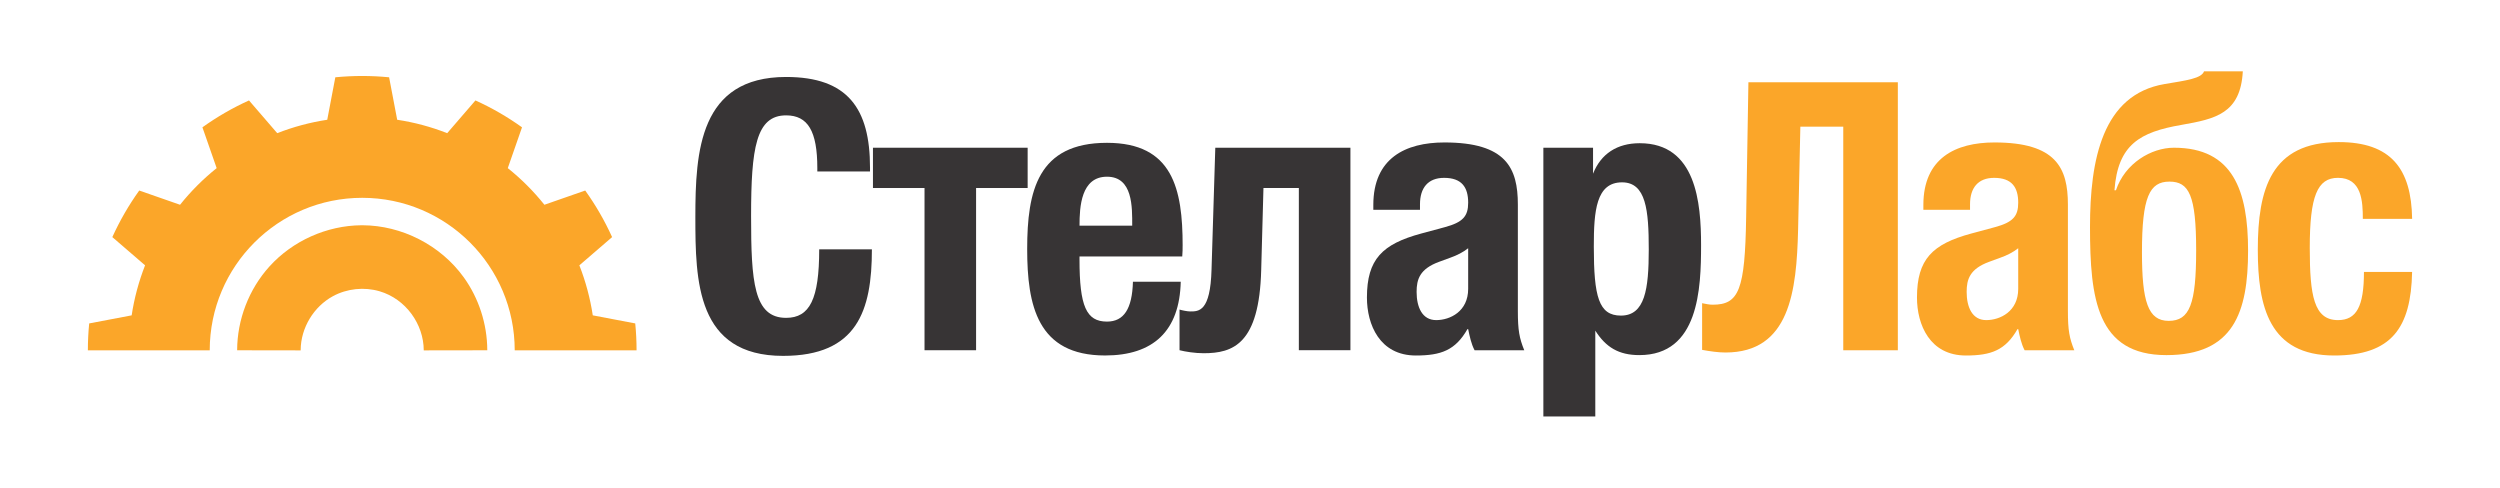
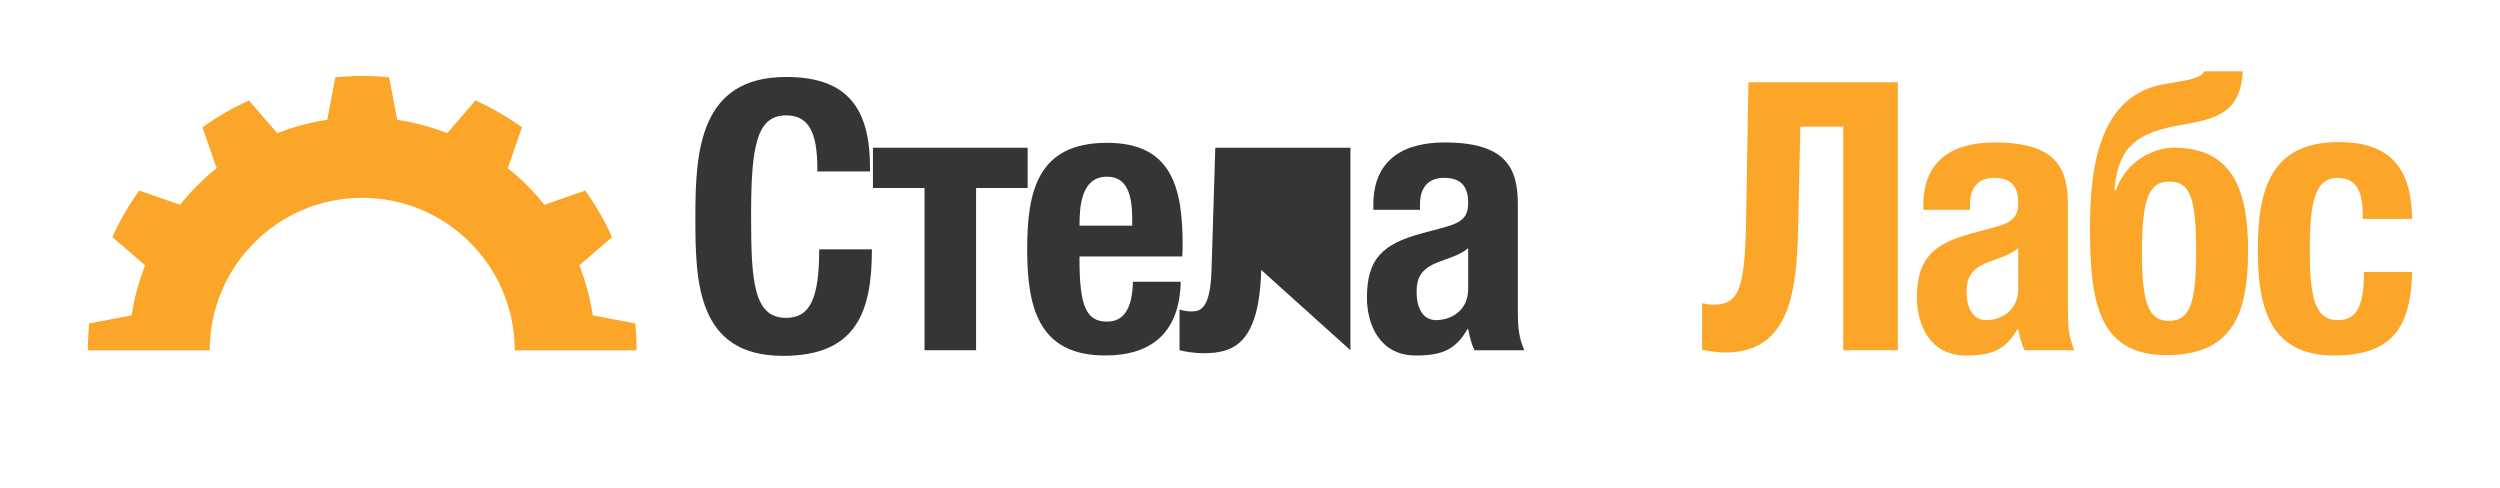
<svg xmlns="http://www.w3.org/2000/svg" xml:space="preserve" width="2.214in" height="0.432in" version="1.1" style="shape-rendering:geometricPrecision; text-rendering:geometricPrecision; image-rendering:optimizeQuality; fill-rule:evenodd; clip-rule:evenodd" viewBox="0 0 1528.74 298.2">
  <defs>
    <style type="text/css">
   
    .fil0 {fill:none}
    .fil1 {fill:#373435;fill-rule:nonzero}
    .fil2 {fill:#FBA629;fill-rule:nonzero}
   
  </style>
  </defs>
  <g id="Layer_x0020_1">
    <polygon class="fil0" points="-0,0 1528.74,0 1528.74,298.2 -0,298.2 " />
    <path class="fil1" d="M533.16 152.43l-32.22 0c0,30.38 -5.75,41.89 -20.25,41.89 -19.79,0 -21.4,-22.1 -21.4,-62.14 0,-41.66 2.99,-61.68 21.4,-61.68 13.35,0 19.1,9.67 19.1,32.22l0 2.07 32.22 0 0 -2.3c0,-36.14 -13.58,-55.47 -51.33,-55.47 -52.94,0 -55.47,45.57 -55.47,85.62 0,39.13 0.69,84.93 53.63,84.93 45.34,0 54.32,-27.62 54.32,-65.14z" />
    <polygon id="1" class="fil1" points="628.4,114.92 628.4,90.29 533.81,90.29 533.81,114.92 565.34,114.92 565.34,214.12 596.87,214.12 596.87,114.92 " />
    <path id="2" class="fil1" d="M723.18 150.13c0,-34.52 -5.99,-62.84 -46.26,-62.84 -42.35,0 -48.8,29.46 -48.8,64.91 0,34.52 6.21,65.13 47.64,65.13 29.46,0 45.57,-14.96 46.26,-45.11l-29.23 0c-0.46,16.57 -5.52,24.39 -15.88,24.39 -12.66,0 -16.8,-9.44 -16.8,-37.98l0 -1.84 62.83 0c0.23,-2.99 0.23,-4.37 0.23,-6.67zm-30.84 -12.2l-32.22 0c0,-11.51 0.92,-29.92 16.8,-29.92 15.88,0 15.42,18.64 15.42,29.92z" />
-     <path id="3" class="fil1" d="M825.78 214.12l0 -123.83 -82.63 0 -2.3 74.49c-0.69,25.85 -7.83,25.62 -13.12,25.62 -1.61,0 -5.06,-0.69 -6.45,-1.15l0 24.86c3.68,0.92 9.44,1.84 14.73,1.84 17.95,0 34.06,-5.52 35.21,-50.94l1.38 -50.1 21.64 0 0 99.2 31.53 0z" />
+     <path id="3" class="fil1" d="M825.78 214.12l0 -123.83 -82.63 0 -2.3 74.49c-0.69,25.85 -7.83,25.62 -13.12,25.62 -1.61,0 -5.06,-0.69 -6.45,-1.15l0 24.86c3.68,0.92 9.44,1.84 14.73,1.84 17.95,0 34.06,-5.52 35.21,-50.94z" />
    <path id="4" class="fil1" d="M868.32 128.27l0 -3.45c0,-9.89 4.83,-16.11 14.73,-16.11 10.82,0 14.73,5.75 14.73,15.19 0,8.29 -3.22,11.97 -14.27,14.96l-14.5 3.91c-23.71,6.45 -33.14,15.65 -33.14,39.13 0,16.57 7.82,35.44 29.92,35.44 15.42,0 24.17,-3.22 31.53,-16.11l0.46 0c0.92,4.37 1.84,8.98 3.91,12.89l30.38 0c-2.99,-7.36 -3.91,-12.2 -3.91,-23.94l0 -65.14c0,-22.33 -7.14,-37.98 -44.88,-37.98 -23.94,0 -43.5,9.67 -43.5,38.21l0 2.99 28.54 0zm29.46 48.33c0,13.81 -11.05,19.1 -19.56,19.1 -8.51,0 -11.97,-7.83 -11.97,-17.26 0,-7.6 1.84,-14.04 13.81,-18.41l6.9 -2.53c3.91,-1.38 7.6,-3.22 10.82,-5.75l0 24.86z" />
-     <path id="5" class="fil1" d="M1040.2 149.9c0,-26.01 -2.99,-62.37 -37.52,-62.37 -13.81,0 -23.71,6.45 -28.54,18.64l0 -15.88 -30.38 0 0 164.33 31.76 0 0 -52.48c6.45,10.13 14.27,14.96 26.93,14.96 36.37,0 37.75,-40.55 37.75,-67.32l0 0.11zm-31.99 2.65c0,24.24 -2.3,40.39 -17.03,40.39 -13.58,0 -16.57,-11.55 -16.57,-42.24 0,-21.71 1.38,-39.24 17.26,-39.24 14.73,0 16.34,17.07 16.34,41.08z" />
    <path id="6" class="fil2" d="M1160.52 214.12l0 -163.87 -91.37 0 -1.38 82.4c-0.69,44.65 -4.37,53.63 -20.48,53.63 -2.07,0 -4.14,-0.46 -6.45,-0.92l0 28.54c5.06,0.92 9.9,1.61 14.27,1.61 39.36,0 43.5,-37.52 44.42,-75.03l1.38 -63.06 26.24 0 0 136.71 33.37 0z" />
    <path id="7" class="fil2" d="M1204.67 128.27l0 -3.45c0,-9.89 4.83,-16.11 14.73,-16.11 10.82,0 14.73,5.75 14.73,15.19 0,8.29 -3.22,11.97 -14.27,14.96l-14.5 3.91c-23.71,6.45 -33.14,15.65 -33.14,39.13 0,16.57 7.82,35.44 29.92,35.44 15.42,0 24.17,-3.22 31.53,-16.11l0.46 0c0.92,4.37 1.84,8.98 3.91,12.89l30.38 0c-2.99,-7.36 -3.91,-12.2 -3.91,-23.94l0 -65.14c0,-22.33 -7.14,-37.98 -44.88,-37.98 -23.94,0 -43.5,9.67 -43.5,38.21l0 2.99 28.54 0zm29.46 48.33c0,13.81 -11.05,19.1 -19.56,19.1 -8.51,0 -11.97,-7.83 -11.97,-17.26 0,-7.6 1.84,-14.04 13.81,-18.41l6.9 -2.53c3.91,-1.38 7.6,-3.22 10.82,-5.75l0 24.86z" />
    <path id="8" class="fil2" d="M1371.48 43.57l-23.71 0c-1.61,4.37 -10.59,5.52 -24.17,7.79 -37.98,6.45 -45.57,46.3 -45.57,87.34 0,43.85 4.14,78.41 46.72,78.41 40.97,0 49.94,-26.01 49.94,-63.87 0,-36.71 -9.2,-62.95 -45.34,-62.95 -13.81,0 -29.92,9.44 -35.45,26.01l-0.92 0c2.07,-28.04 15.65,-35.6 40.97,-39.97 20.71,-3.65 36.14,-6.87 37.52,-32.76l0 0zm-28.54 109.44c0,32.8 -3.91,43.15 -16.8,43.15 -12.66,0 -16.34,-11.78 -16.34,-42 0,-33.72 4.6,-43.15 16.8,-43.15 11.97,0 16.34,8.29 16.34,42z" />
    <path id="9" class="fil2" d="M1475.01 166.24l-29.46 0c0,21.18 -4.6,29.46 -15.88,29.46 -14.73,0 -17.26,-14.96 -17.26,-44.19 0,-31.53 4.6,-42.81 17.26,-42.81 14.5,0 15.19,14.27 15.19,25.09l30.15 0c-0.46,-30.61 -12.89,-46.95 -44.88,-46.95 -41.43,0 -49.49,28.77 -49.49,65.83 0,34.75 6.9,64.67 46.72,64.67 35.21,0 46.95,-17.03 47.64,-51.09z" />
    <g id="_2624687489376">
-       <path class="fil2" d="M221.74 137.7c23.86,0.11 47.6,12.06 61.84,31.83 9.24,12.83 14.32,28.59 14.39,44.41l0 0.21 -38.85 0.06c-0.03,-16.06 -11.01,-31.44 -27,-36.14 -9.39,-2.76 -19.91,-1.69 -28.54,3.01 -11.74,6.38 -19.62,19.34 -19.72,32.85l0 0.28 -38.85 -0.06c0.03,-18.72 7.16,-37.31 19.73,-51.22 14.18,-15.69 35.05,-25.06 56.26,-25.23 0.25,0 0.49,0 0.74,0z" />
      <path class="fil2" d="M53.73 214.17c0,-5.48 0.27,-10.97 0.81,-16.44l25.97 -4.94c1.59,-10.47 4.34,-20.73 8.2,-30.59l-20.02 -17.26c4.54,-10.01 10.05,-19.55 16.45,-28.48l24.96 8.71c6.61,-8.27 14.12,-15.79 22.39,-22.4l-8.71 -24.96c8.93,-6.4 18.47,-11.91 28.48,-16.44l17.26 20.02c9.86,-3.86 20.12,-6.61 30.59,-8.2l4.94 -25.97c10.94,-1.07 21.95,-1.07 32.89,0l4.94 25.97c10.47,1.58 20.73,4.33 30.58,8.2l17.27 -20.02c10.01,4.53 19.55,10.04 28.48,16.44l-8.7 24.96c8.27,6.61 15.78,14.12 22.39,22.4l24.96 -8.71c6.4,8.93 11.91,18.47 16.44,28.48l-20.02 17.26c3.86,9.86 6.61,20.12 8.2,30.59l25.97 4.94c0.54,5.47 0.81,10.96 0.81,16.44l-74.51 0c0,-51.46 -41.79,-93.25 -93.25,-93.25 -51.46,0 -93.23,41.77 -93.25,93.25l-74.51 0z" />
    </g>
  </g>
</svg>